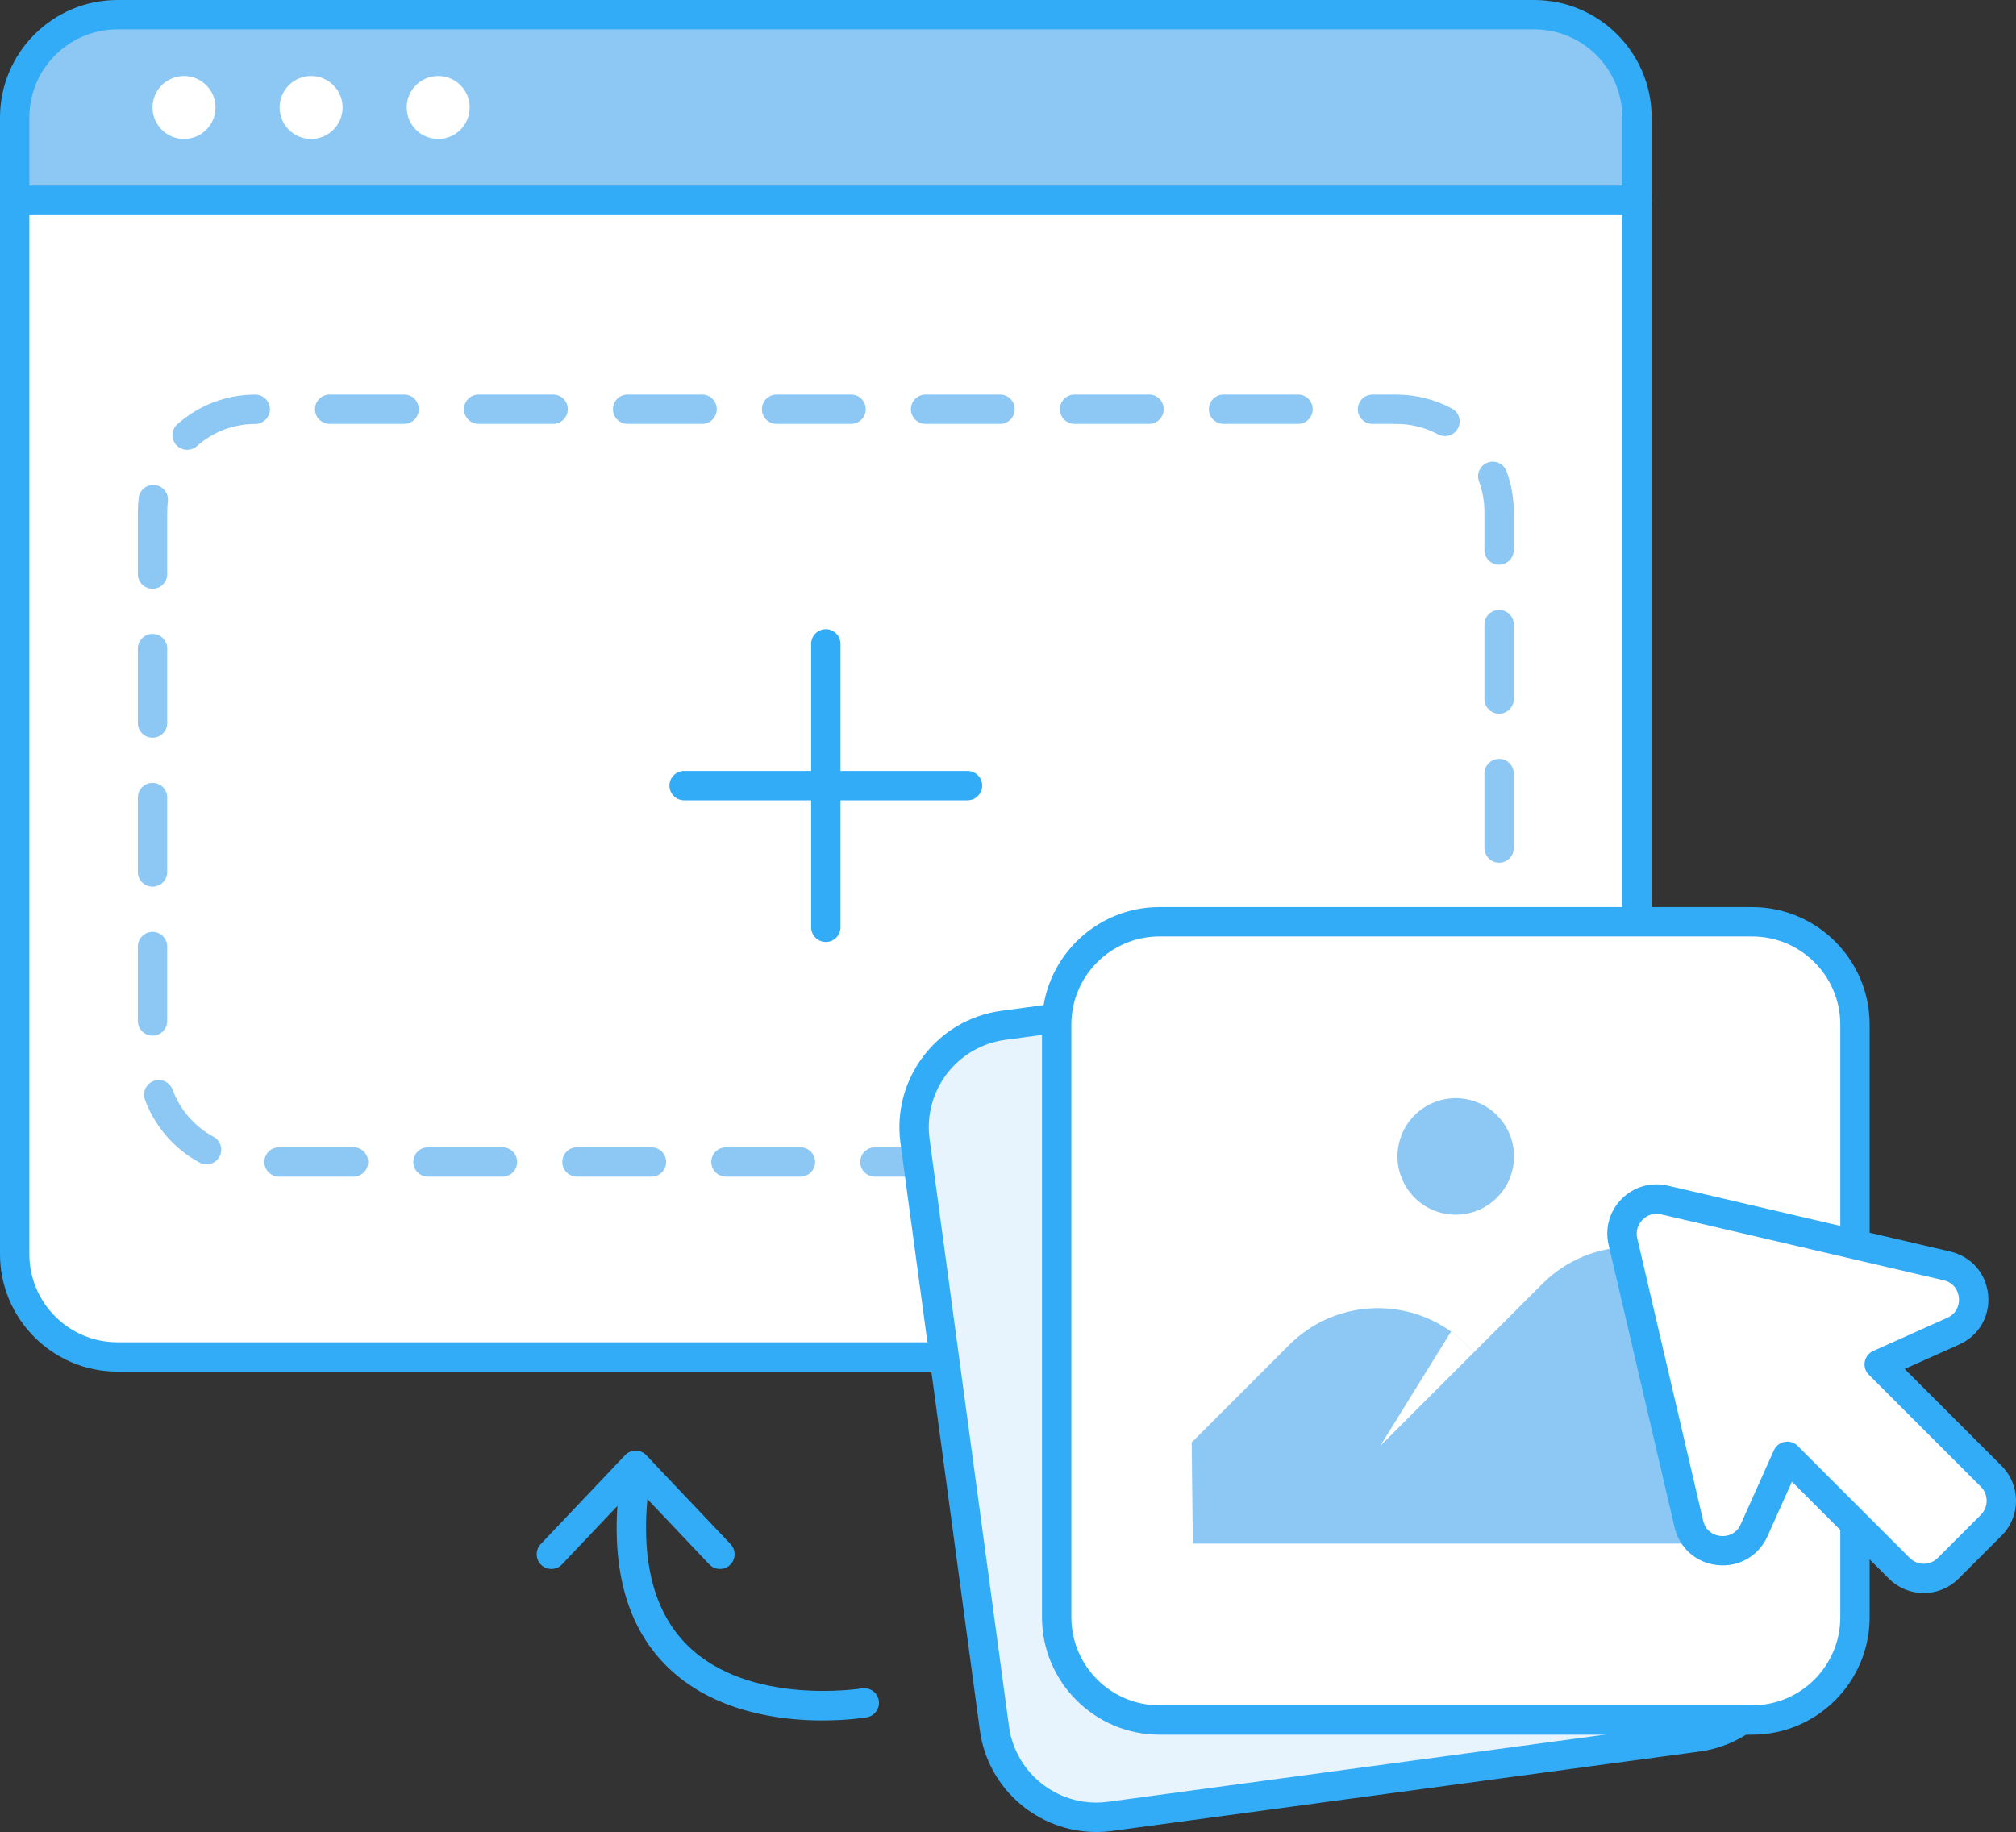
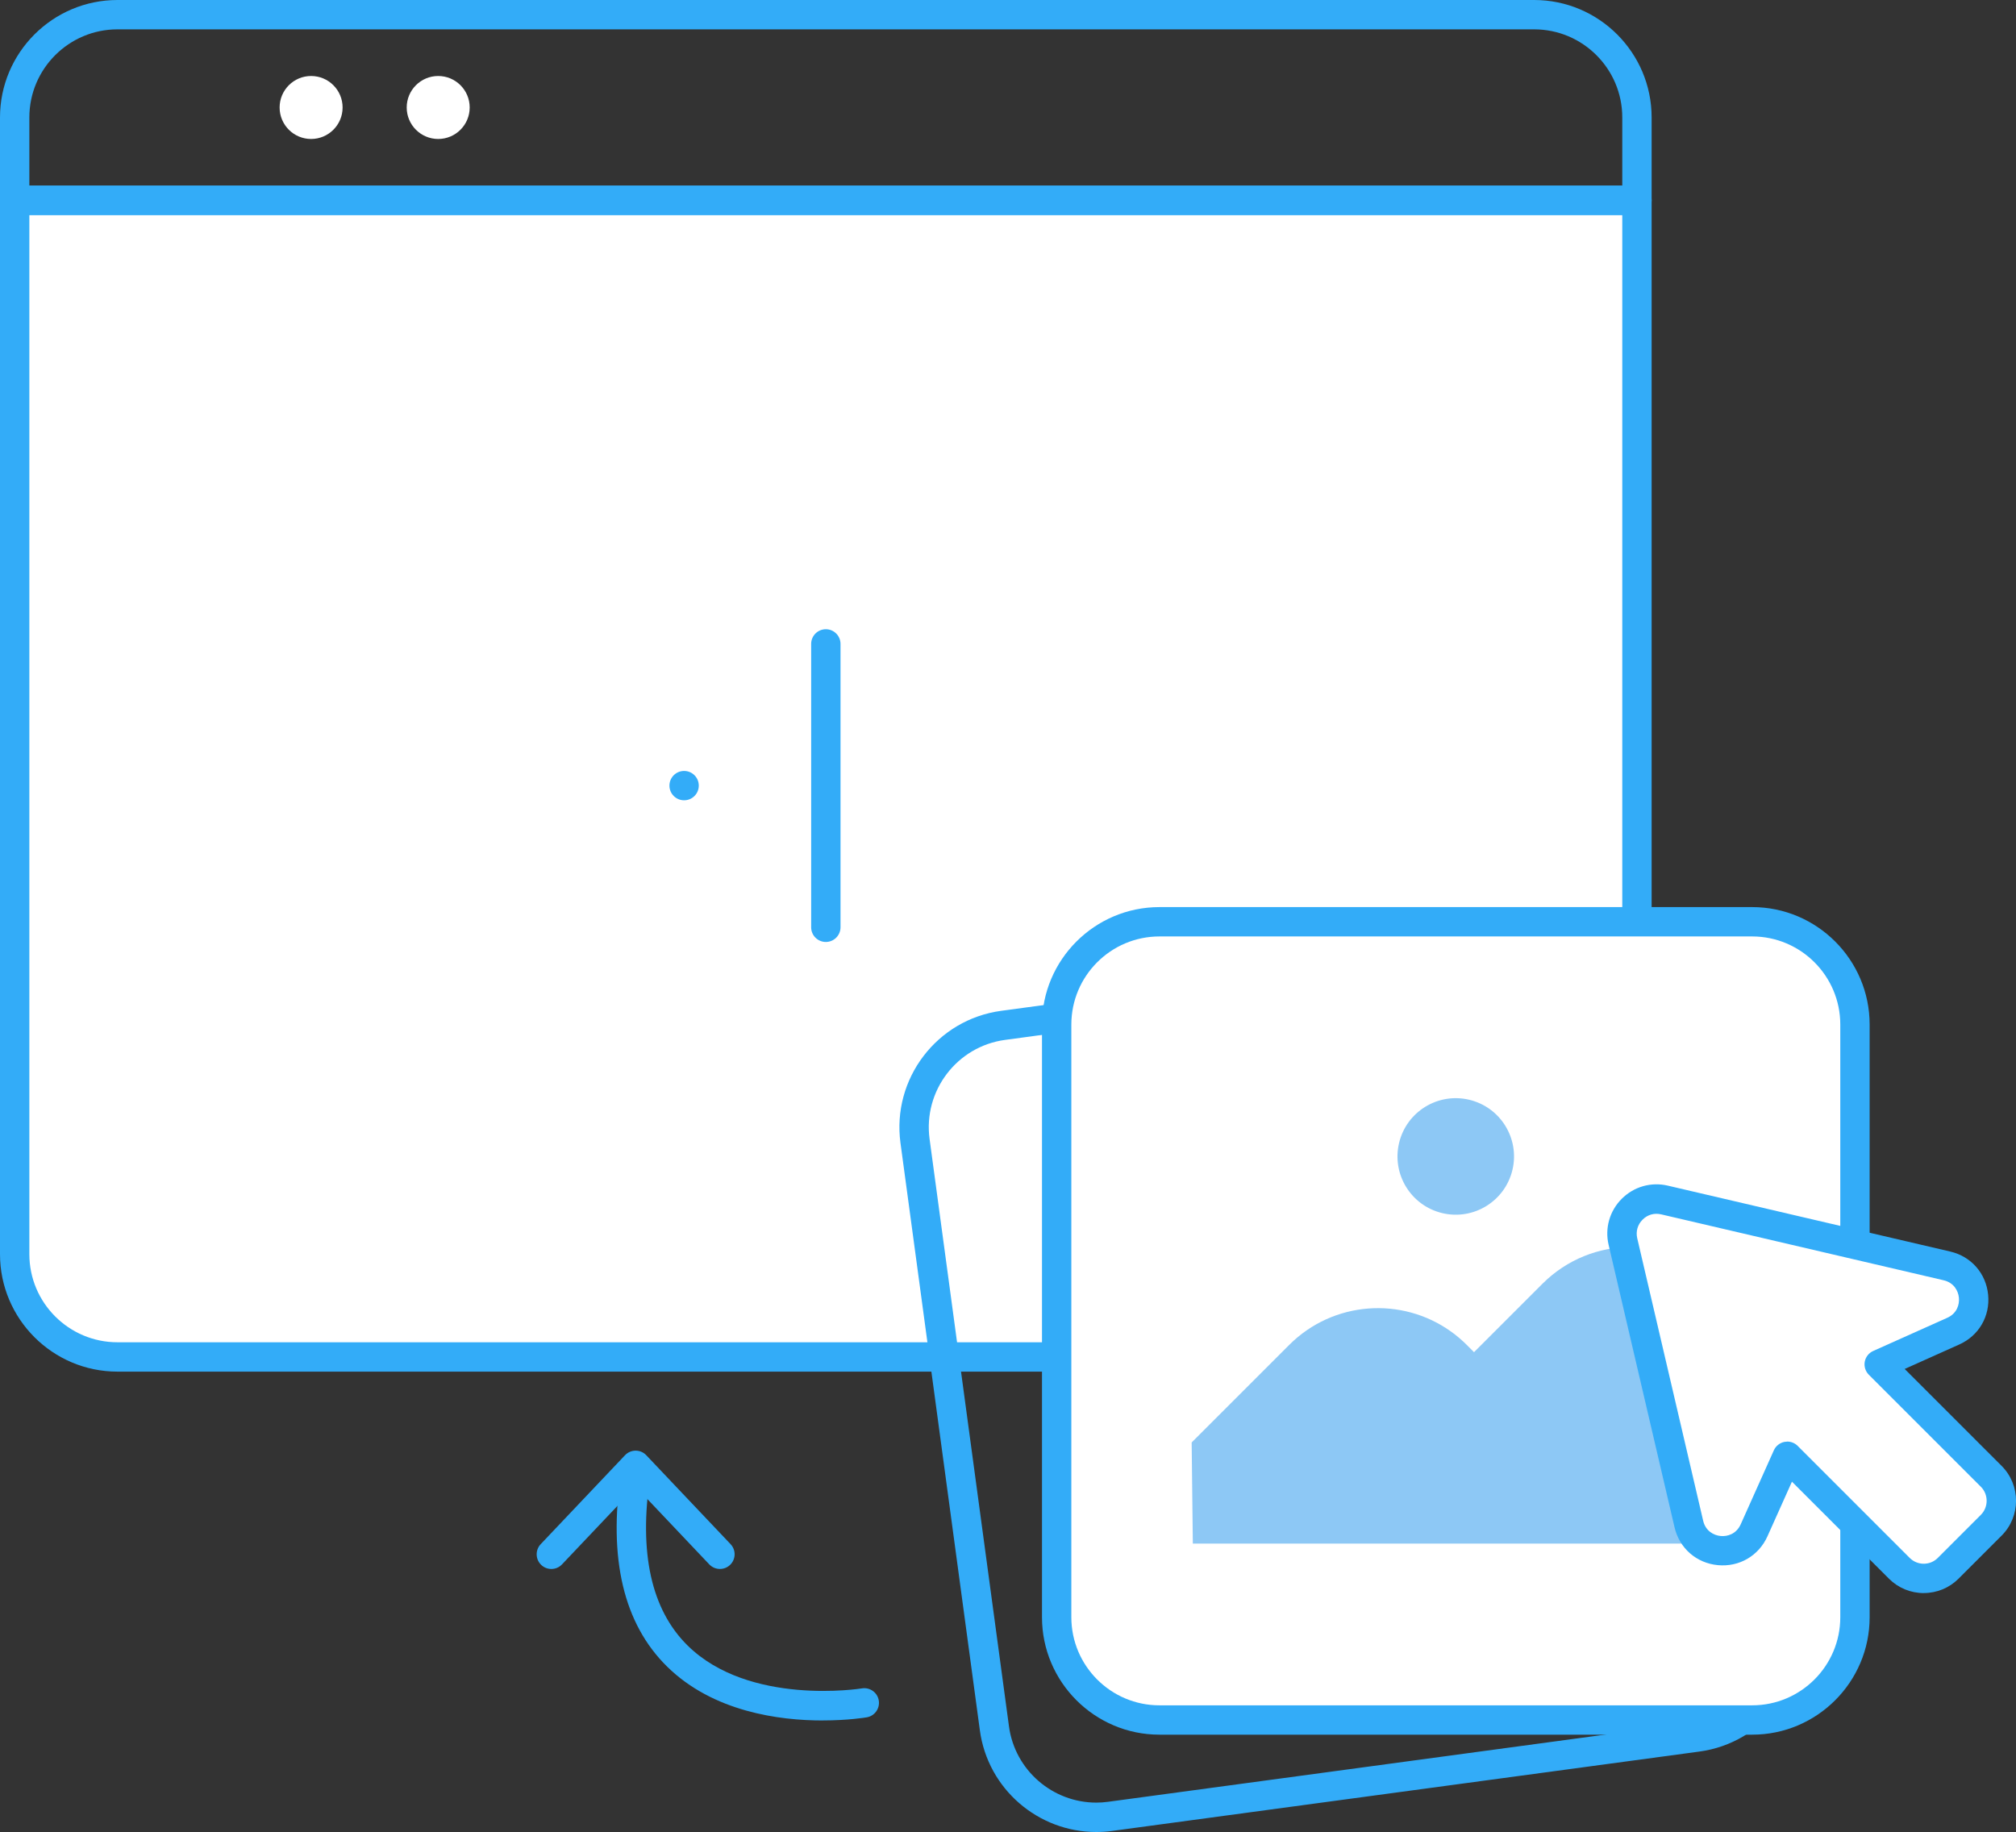
<svg xmlns="http://www.w3.org/2000/svg" id="Layer_2" viewBox="0 0 500 454.4">
  <rect x="0" y="0" width="500" height="454.4" fill="#333333" stroke="none" />
  <defs>
    <style>.cls-1{fill:#33acf8;}.cls-1,.cls-2,.cls-3,.cls-4{stroke-width:0px;}.cls-2{fill:#8dc8f5;}.cls-3{fill:#fff;}.cls-4{fill:#e7f3fd;}</style>
  </defs>
  <g id="Layer_1-2">
    <path class="cls-3" d="m3.64,49.69h402.35v261.4c0,14.07-11.42,25.49-25.49,25.49H29.13c-14.07,0-25.49-11.42-25.49-25.49V49.69h0Z" />
    <path class="cls-1" d="m380.5,340.21H29.13c-16.06,0-29.13-13.07-29.13-29.13V49.69c0-2.01,1.63-3.64,3.64-3.64h402.35c2.01,0,3.64,1.63,3.64,3.64v261.4c0,16.06-13.07,29.13-29.13,29.13ZM7.28,53.33v257.75c0,12.05,9.8,21.85,21.85,21.85h351.37c12.05,0,21.85-9.8,21.85-21.85V53.33H7.28Z" />
-     <path class="cls-2" d="m380.5,3.64H29.13C15.05,3.64,3.64,15.05,3.64,29.13v20.55h402.35v-20.55c0-14.08-11.41-25.49-25.49-25.49Z" />
    <path class="cls-1" d="m405.99,53.33H3.64c-2.01,0-3.64-1.63-3.64-3.64v-20.55C0,13.07,13.07,0,29.13,0h351.37c16.06,0,29.13,13.07,29.13,29.13v20.55c0,2.01-1.63,3.64-3.64,3.64ZM7.28,46.04h395.07v-16.91c0-12.05-9.8-21.85-21.85-21.85H29.13c-12.05,0-21.85,9.8-21.85,21.85v16.91Z" />
-     <circle class="cls-3" cx="45.64" cy="26.66" r="7.81" />
    <circle class="cls-3" cx="77.16" cy="26.66" r="7.81" />
    <circle class="cls-3" cx="108.68" cy="26.66" r="7.81" />
-     <path class="cls-2" d="m346.38,291.85h-18.54c-2.01,0-3.64-1.63-3.64-3.64s1.63-3.64,3.64-3.64h18.54c2.01,0,3.64,1.63,3.64,3.64s-1.63,3.64-3.64,3.64Zm-37.01,0h-18.47c-2.01,0-3.64-1.63-3.64-3.64s1.63-3.64,3.64-3.64h18.47c2.01,0,3.64,1.63,3.64,3.64s-1.63,3.64-3.64,3.64Zm-36.95,0h-18.47c-2.01,0-3.64-1.63-3.64-3.64s1.63-3.64,3.64-3.64h18.47c2.01,0,3.64,1.63,3.64,3.64s-1.63,3.64-3.64,3.64Zm-36.95,0h-18.47c-2.01,0-3.64-1.63-3.64-3.64s1.63-3.64,3.64-3.64h18.47c2.01,0,3.64,1.63,3.64,3.64s-1.63,3.64-3.64,3.64Zm-36.95,0h-18.47c-2.01,0-3.64-1.63-3.64-3.64s1.63-3.64,3.64-3.64h18.47c2.01,0,3.64,1.63,3.64,3.64s-1.63,3.64-3.64,3.64Zm-36.95,0h-18.47c-2.01,0-3.64-1.63-3.64-3.64s1.63-3.64,3.64-3.64h18.47c2.01,0,3.64,1.63,3.64,3.64s-1.63,3.64-3.64,3.64Zm-36.95,0h-18.47c-2.01,0-3.64-1.63-3.64-3.64s1.63-3.64,3.64-3.64h18.47c2.01,0,3.64,1.63,3.64,3.64s-1.63,3.64-3.64,3.64Zm-36.95,0h-18.47c-2.01,0-3.64-1.63-3.64-3.64s1.63-3.64,3.64-3.64h18.47c2.01,0,3.64,1.63,3.64,3.64s-1.63,3.64-3.64,3.64Zm-36.44-3.04c-.58,0-1.18-.14-1.73-.44-6.27-3.38-11.08-8.92-13.54-15.59-.7-1.89.27-3.98,2.16-4.68,1.89-.7,3.98.27,4.68,2.16,1.84,5,5.45,9.16,10.16,11.7,1.77.95,2.43,3.16,1.48,4.93-.66,1.22-1.91,1.91-3.21,1.91Zm312.02-3.4c-1,0-2-.41-2.72-1.22-1.34-1.5-1.2-3.8.3-5.14,4-3.56,6.55-8.43,7.18-13.72.24-2,2.04-3.42,4.05-3.19,2,.24,3.42,2.05,3.19,4.05-.84,7.06-4.24,13.56-9.57,18.3-.69.62-1.56.92-2.42.92Zm-325.42-28.53c-2.01,0-3.64-1.63-3.64-3.64v-18.47c0-2.01,1.63-3.64,3.64-3.64s3.64,1.63,3.64,3.64v18.47c0,2.01-1.63,3.64-3.64,3.64Zm333.97-5.95c-2.01,0-3.64-1.63-3.64-3.64v-18.47c0-2.01,1.63-3.64,3.64-3.64s3.64,1.63,3.64,3.64v18.47c0,2.01-1.63,3.64-3.64,3.64Zm-333.97-31c-2.01,0-3.64-1.63-3.64-3.64v-18.47c0-2.01,1.63-3.64,3.64-3.64s3.64,1.63,3.64,3.64v18.47c0,2.01-1.63,3.64-3.64,3.64Zm333.97-5.95c-2.01,0-3.64-1.63-3.64-3.64v-18.47c0-2.01,1.63-3.64,3.64-3.64s3.64,1.63,3.64,3.64v18.47c0,2.01-1.63,3.64-3.64,3.64Zm-333.97-31c-2.01,0-3.64-1.63-3.64-3.64v-18.47c0-2.01,1.63-3.64,3.64-3.64s3.64,1.63,3.64,3.64v18.47c0,2.01-1.63,3.64-3.64,3.64Zm333.97-5.95c-2.01,0-3.64-1.63-3.64-3.64v-18.47c0-2.01,1.63-3.64,3.64-3.64s3.64,1.63,3.64,3.64v18.47c0,2.01-1.63,3.64-3.64,3.64Zm-333.97-31c-2.01,0-3.64-1.63-3.64-3.64v-15.4c0-1.17.07-2.35.21-3.5.24-2,2.06-3.42,4.05-3.18,2,.24,3.42,2.05,3.18,4.05-.1.87-.16,1.76-.16,2.64v15.4c0,2.01-1.63,3.64-3.64,3.64Zm333.97-5.95c-2.01,0-3.64-1.63-3.64-3.64v-9.45c0-2.61-.45-5.16-1.35-7.58-.7-1.89.27-3.98,2.15-4.68,1.89-.7,3.98.27,4.68,2.15,1.19,3.23,1.8,6.63,1.8,10.1v9.45c0,2.01-1.63,3.64-3.64,3.64ZM46.41,111.57c-1,0-2-.41-2.72-1.22-1.34-1.5-1.2-3.81.31-5.14,5.32-4.72,12.18-7.33,19.3-7.34h0c2.01,0,3.64,1.63,3.64,3.64,0,2.01-1.63,3.64-3.64,3.65-5.34,0-10.48,1.96-14.47,5.5-.69.62-1.56.92-2.42.92Zm311.96-3.4c-.58,0-1.17-.14-1.72-.43-3.15-1.69-6.72-2.59-10.33-2.59h-5.92c-2.01,0-3.64-1.63-3.64-3.64s1.63-3.64,3.64-3.64h5.92c4.81,0,9.57,1.2,13.78,3.46,1.77.95,2.44,3.16,1.48,4.93-.66,1.22-1.91,1.92-3.21,1.92Zm-36.44-3.03h-18.47c-2.01,0-3.64-1.63-3.64-3.64s1.63-3.64,3.64-3.64h18.47c2.01,0,3.64,1.63,3.64,3.64s-1.63,3.64-3.64,3.64Zm-36.95,0h-18.47c-2.01,0-3.64-1.63-3.64-3.64s1.63-3.64,3.64-3.64h18.47c2.01,0,3.64,1.63,3.64,3.64s-1.63,3.64-3.64,3.64Zm-36.95,0h-18.47c-2.01,0-3.64-1.63-3.64-3.64s1.63-3.64,3.64-3.64h18.47c2.01,0,3.64,1.63,3.64,3.64s-1.63,3.64-3.64,3.64Zm-36.95,0h-18.47c-2.01,0-3.64-1.63-3.64-3.64s1.63-3.64,3.64-3.64h18.47c2.01,0,3.64,1.63,3.64,3.64s-1.63,3.64-3.64,3.64Zm-36.95,0h-18.47c-2.01,0-3.64-1.63-3.64-3.64s1.63-3.64,3.64-3.64h18.47c2.01,0,3.64,1.63,3.64,3.64s-1.63,3.64-3.64,3.64Zm-36.95,0h-18.47c-2.01,0-3.64-1.63-3.64-3.64s1.63-3.64,3.64-3.64h18.47c2.01,0,3.64,1.63,3.64,3.64s-1.63,3.64-3.64,3.64Zm-36.95,0h-18.47c-2.01,0-3.64-1.63-3.64-3.64s1.63-3.64,3.64-3.64h18.47c2.01,0,3.64,1.63,3.64,3.64s-1.63,3.64-3.64,3.64Z" />
    <path class="cls-1" d="m204.82,233.64c-2.01,0-3.64-1.63-3.64-3.64v-70.29c0-2.01,1.63-3.64,3.64-3.64s3.64,1.63,3.64,3.64v70.29c0,2.01-1.63,3.64-3.64,3.64Z" />
-     <path class="cls-1" d="m239.96,198.5h-70.29c-2.01,0-3.64-1.63-3.64-3.64s1.63-3.64,3.64-3.64h70.29c2.01,0,3.64,1.63,3.64,3.64s-1.63,3.64-3.64,3.64Z" />
-     <rect class="cls-4" x="235.89" y="243.58" width="197.99" height="197.99" rx="25.49" ry="25.49" transform="translate(-42.87 47.94) rotate(-7.7)" />
+     <path class="cls-1" d="m239.96,198.5h-70.29c-2.01,0-3.64-1.63-3.64-3.64s1.63-3.64,3.64-3.64c2.01,0,3.64,1.63,3.64,3.64s-1.63,3.64-3.64,3.64Z" />
    <path class="cls-1" d="m271.87,454.4c-14.35,0-26.88-10.63-28.85-25.23l-19.69-145.68c-2.15-15.92,9.05-30.62,24.97-32.77l145.68-19.69h0c7.71-1.04,15.37.98,21.56,5.7,6.19,4.72,10.17,11.56,11.21,19.27l19.69,145.68c2.15,15.92-9.05,30.62-24.97,32.77l-145.68,19.69c-1.32.18-2.63.26-3.92.26Zm123.09-216.16l-145.68,19.69c-11.94,1.61-20.34,12.64-18.73,24.58l19.69,145.68c1.48,10.95,10.88,18.92,21.64,18.92.97,0,1.95-.06,2.94-.2l145.68-19.69c11.94-1.61,20.34-12.64,18.73-24.58l-19.69-145.68c-.78-5.78-3.77-10.92-8.41-14.45-4.64-3.54-10.38-5.06-16.17-4.27Z" />
    <rect class="cls-3" x="262.07" y="228.63" width="197.99" height="197.99" rx="25.49" ry="25.49" />
    <path class="cls-1" d="m434.57,430.26h-147.01c-16.06,0-29.13-13.07-29.13-29.13v-147.01c0-16.06,13.07-29.13,29.13-29.13h147.01c16.06,0,29.13,13.07,29.13,29.13v147.01c0,16.06-13.07,29.13-29.13,29.13Zm-147.01-197.99c-12.05,0-21.85,9.8-21.85,21.85v147.01c0,12.05,9.8,21.85,21.85,21.85h147.01c12.05,0,21.85-9.8,21.85-21.85v-147.01c0-12.05-9.8-21.85-21.85-21.85h-147.01Z" />
    <path class="cls-2" d="m426.59,318.41l-.29,64.45h-130.46l-.29-25.08,24.2-24.2c10.93-10.93,27.98-12.03,40.14-3.3,1.36.97,2.66,2.08,3.89,3.3l1.8,1.81,16.98-16.98c12.16-12.16,31.87-12.16,44.03,0Z" />
    <circle class="cls-2" cx="361.07" cy="286.85" r="14.45" transform="translate(-1.07 572.36) rotate(-76.72)" />
-     <path class="cls-3" d="m365.58,335.38l-23.24,23.24,17.55-28.35c1.36.97,2.66,2.08,3.89,3.3l1.8,1.81Z" />
    <path class="cls-3" d="m482.87,313.98l-70.06-16.35c-6.19-1.44-11.75,4.11-10.3,10.3l16.35,70.06c1.87,8,12.82,9.05,16.18,1.56l8.23-18.37,27.78,27.78c3.35,3.35,8.78,3.35,12.13,0l10.67-10.67c3.35-3.35,3.35-8.78,0-12.13l-27.78-27.78,18.37-8.23c7.49-3.36,6.44-14.32-1.56-16.18Z" />
    <path class="cls-1" d="m477.12,395.14c-3.26,0-6.33-1.27-8.64-3.58l-24.05-24.05-6.07,13.54c-2.18,4.86-7.02,7.67-12.32,7.16-5.31-.51-9.52-4.2-10.73-9.39l-16.35-70.06c-.97-4.14.25-8.41,3.26-11.42,3.01-3.01,7.28-4.23,11.42-3.26l70.06,16.35h0c5.19,1.21,8.88,5.42,9.39,10.73.51,5.31-2.3,10.14-7.16,12.32l-13.54,6.07,24.05,24.05c4.76,4.76,4.76,12.52,0,17.28l-10.67,10.67c-2.31,2.31-5.38,3.58-8.64,3.58Zm-33.85-37.58c.96,0,1.89.38,2.58,1.07l27.78,27.78c.93.93,2.17,1.45,3.49,1.45s2.56-.51,3.49-1.45l10.67-10.67c1.92-1.92,1.92-5.06,0-6.98l-27.78-27.78c-.85-.85-1.22-2.06-1.01-3.23.22-1.18,1-2.17,2.09-2.66l18.37-8.23c2.39-1.07,3.06-3.27,2.89-4.98-.16-1.71-1.25-3.74-3.79-4.33l-70.06-16.35c-1.7-.4-3.38.08-4.61,1.32-1.23,1.23-1.71,2.91-1.32,4.61l16.35,70.06c.59,2.55,2.63,3.63,4.33,3.79,1.71.17,3.91-.51,4.98-2.89l8.23-18.37c.49-1.09,1.49-1.87,2.66-2.09.22-.04.44-.06.66-.06Z" />
    <path class="cls-1" d="m204.08,426.74c-10.76,0-27.19-2.12-38.63-13.37-10.79-10.61-14.63-26.84-11.4-48.24.3-1.99,2.16-3.36,4.14-3.06,1.99.3,3.36,2.15,3.06,4.14-2.85,18.94.27,33.05,9.29,41.94,15.28,15.06,42.94,10.68,43.22,10.63,1.98-.33,3.86,1.01,4.19,2.99.33,1.98-1.01,3.86-2.99,4.19-.46.08-4.75.77-10.88.77Z" />
    <path class="cls-1" d="m136.74,389.16c-.9,0-1.8-.33-2.5-1-1.46-1.38-1.52-3.69-.14-5.15l20.91-22.06c.69-.73,1.64-1.14,2.64-1.14s1.96.41,2.64,1.14l20.91,22.06c1.38,1.46,1.32,3.76-.14,5.15-1.46,1.38-3.76,1.32-5.15-.14l-18.26-19.27-18.26,19.27c-.72.76-1.68,1.14-2.64,1.14Z" />
  </g>
</svg>